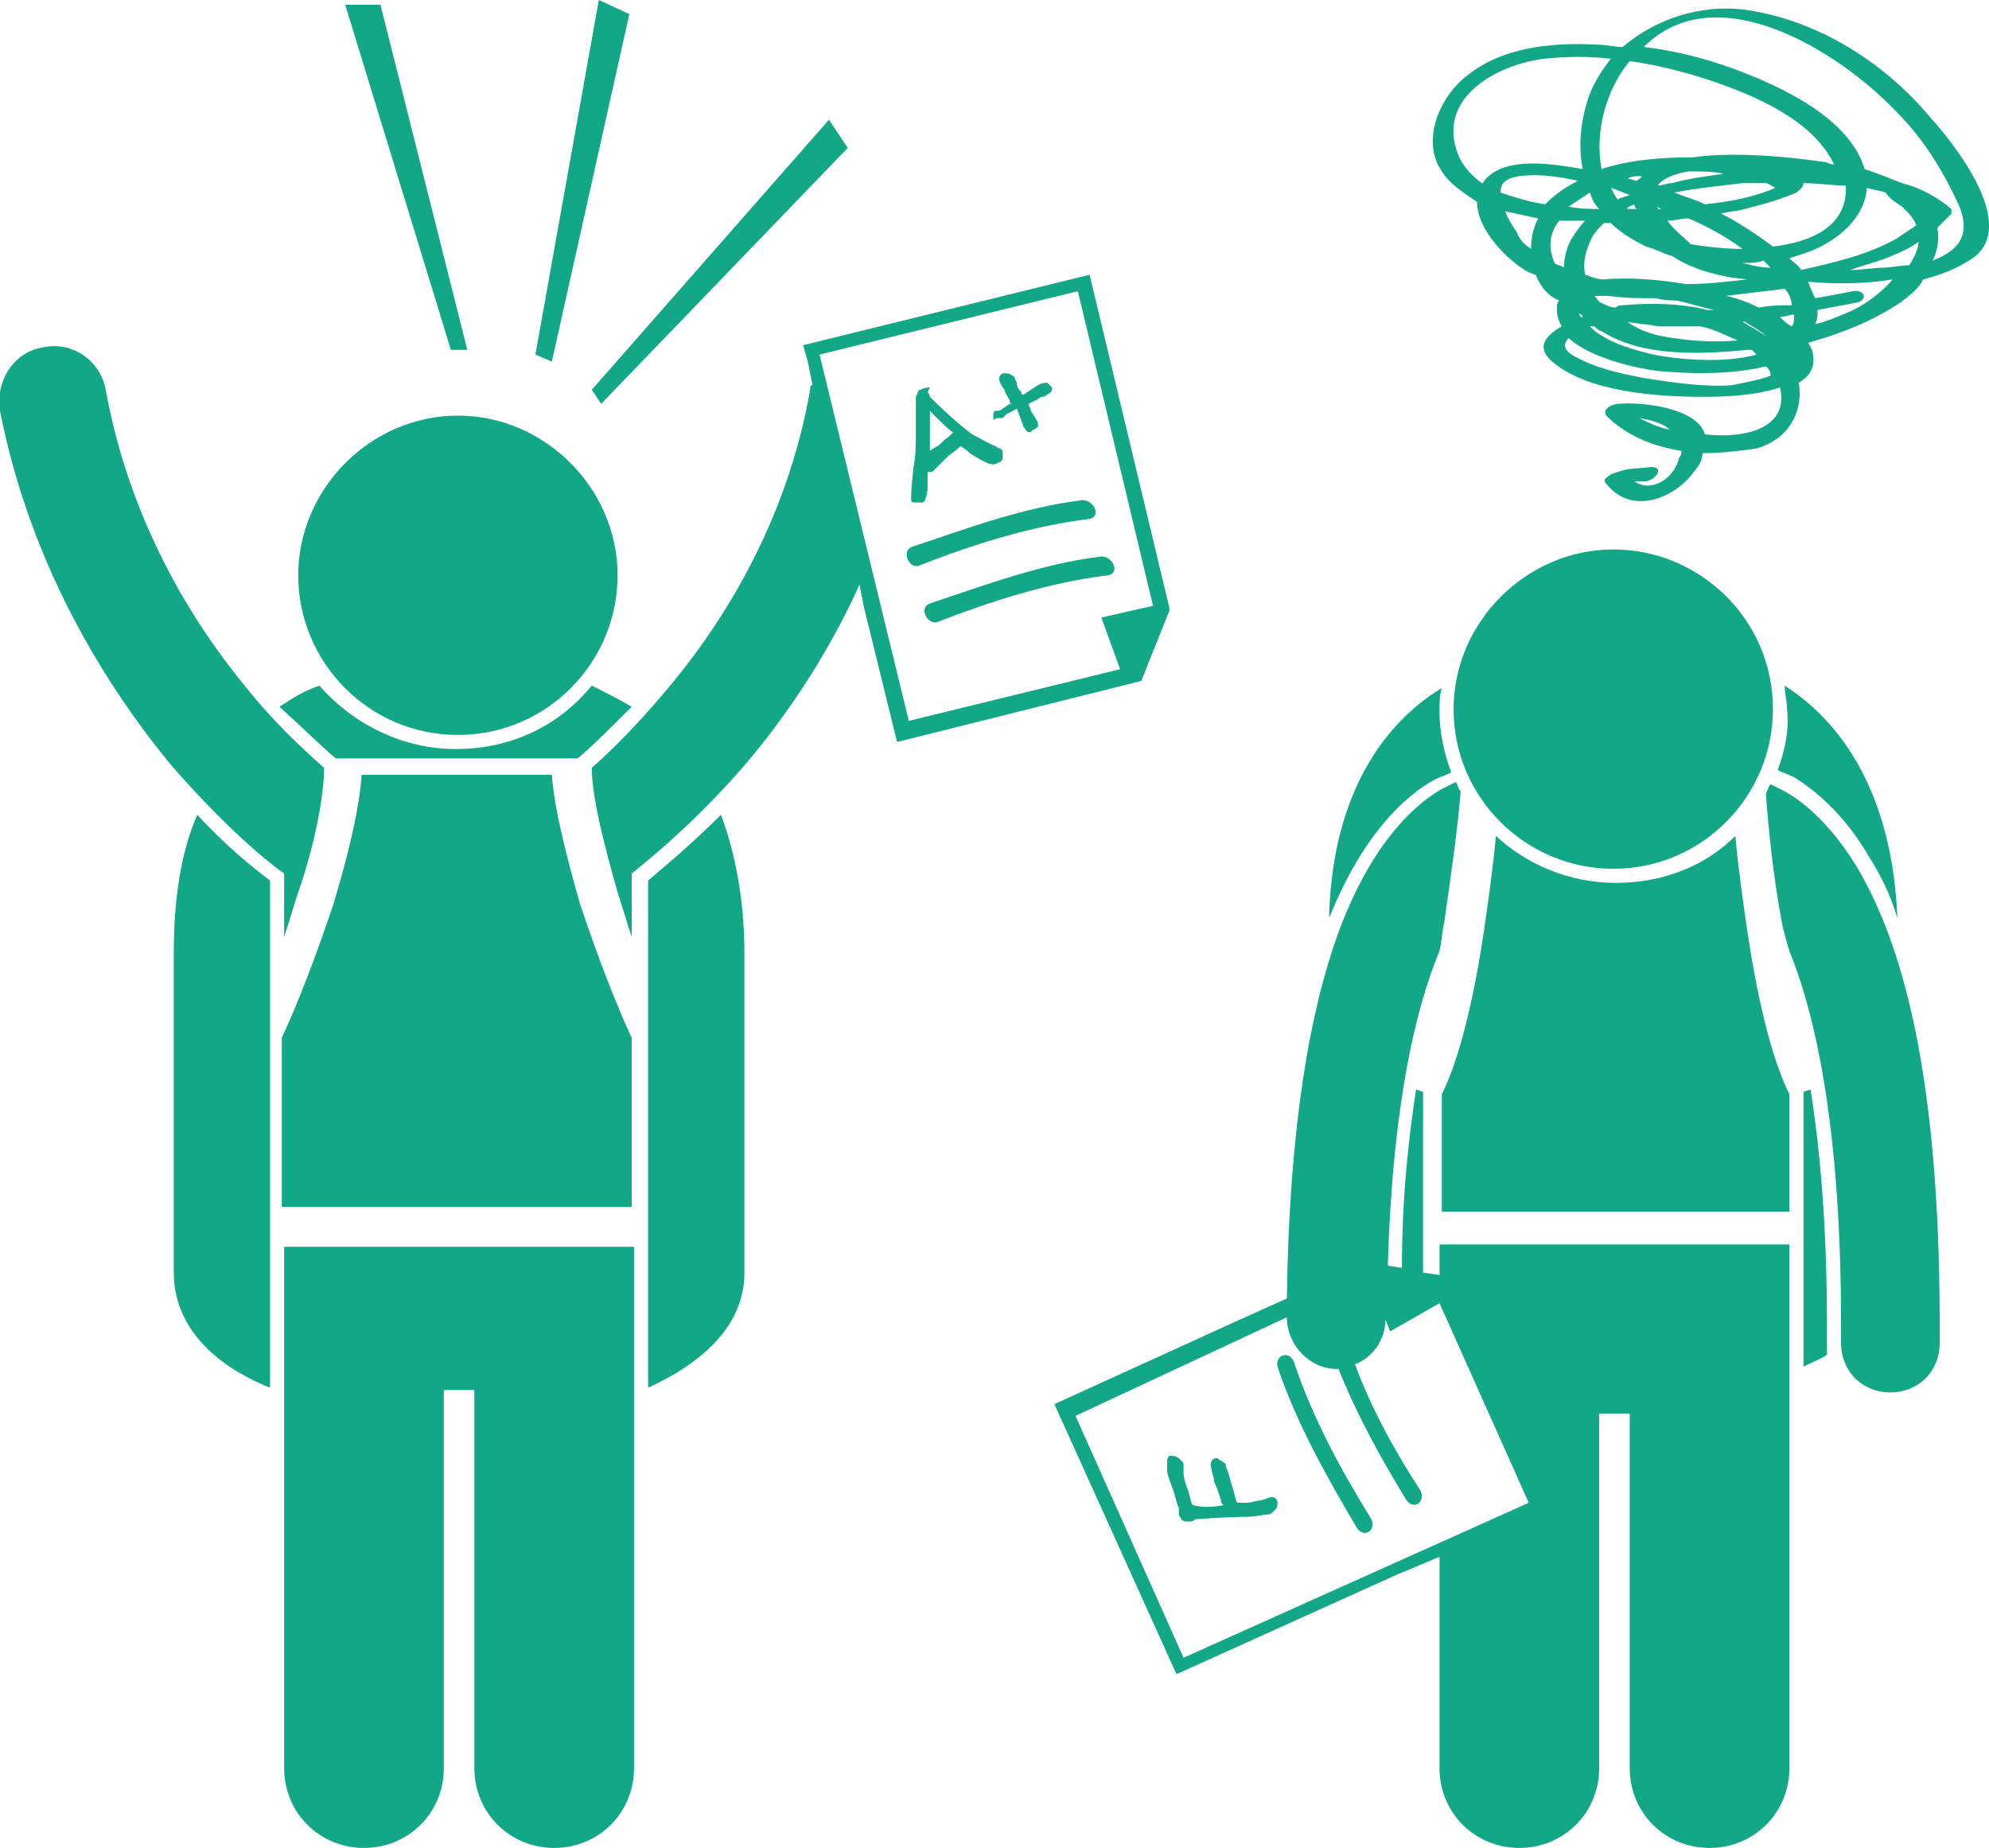
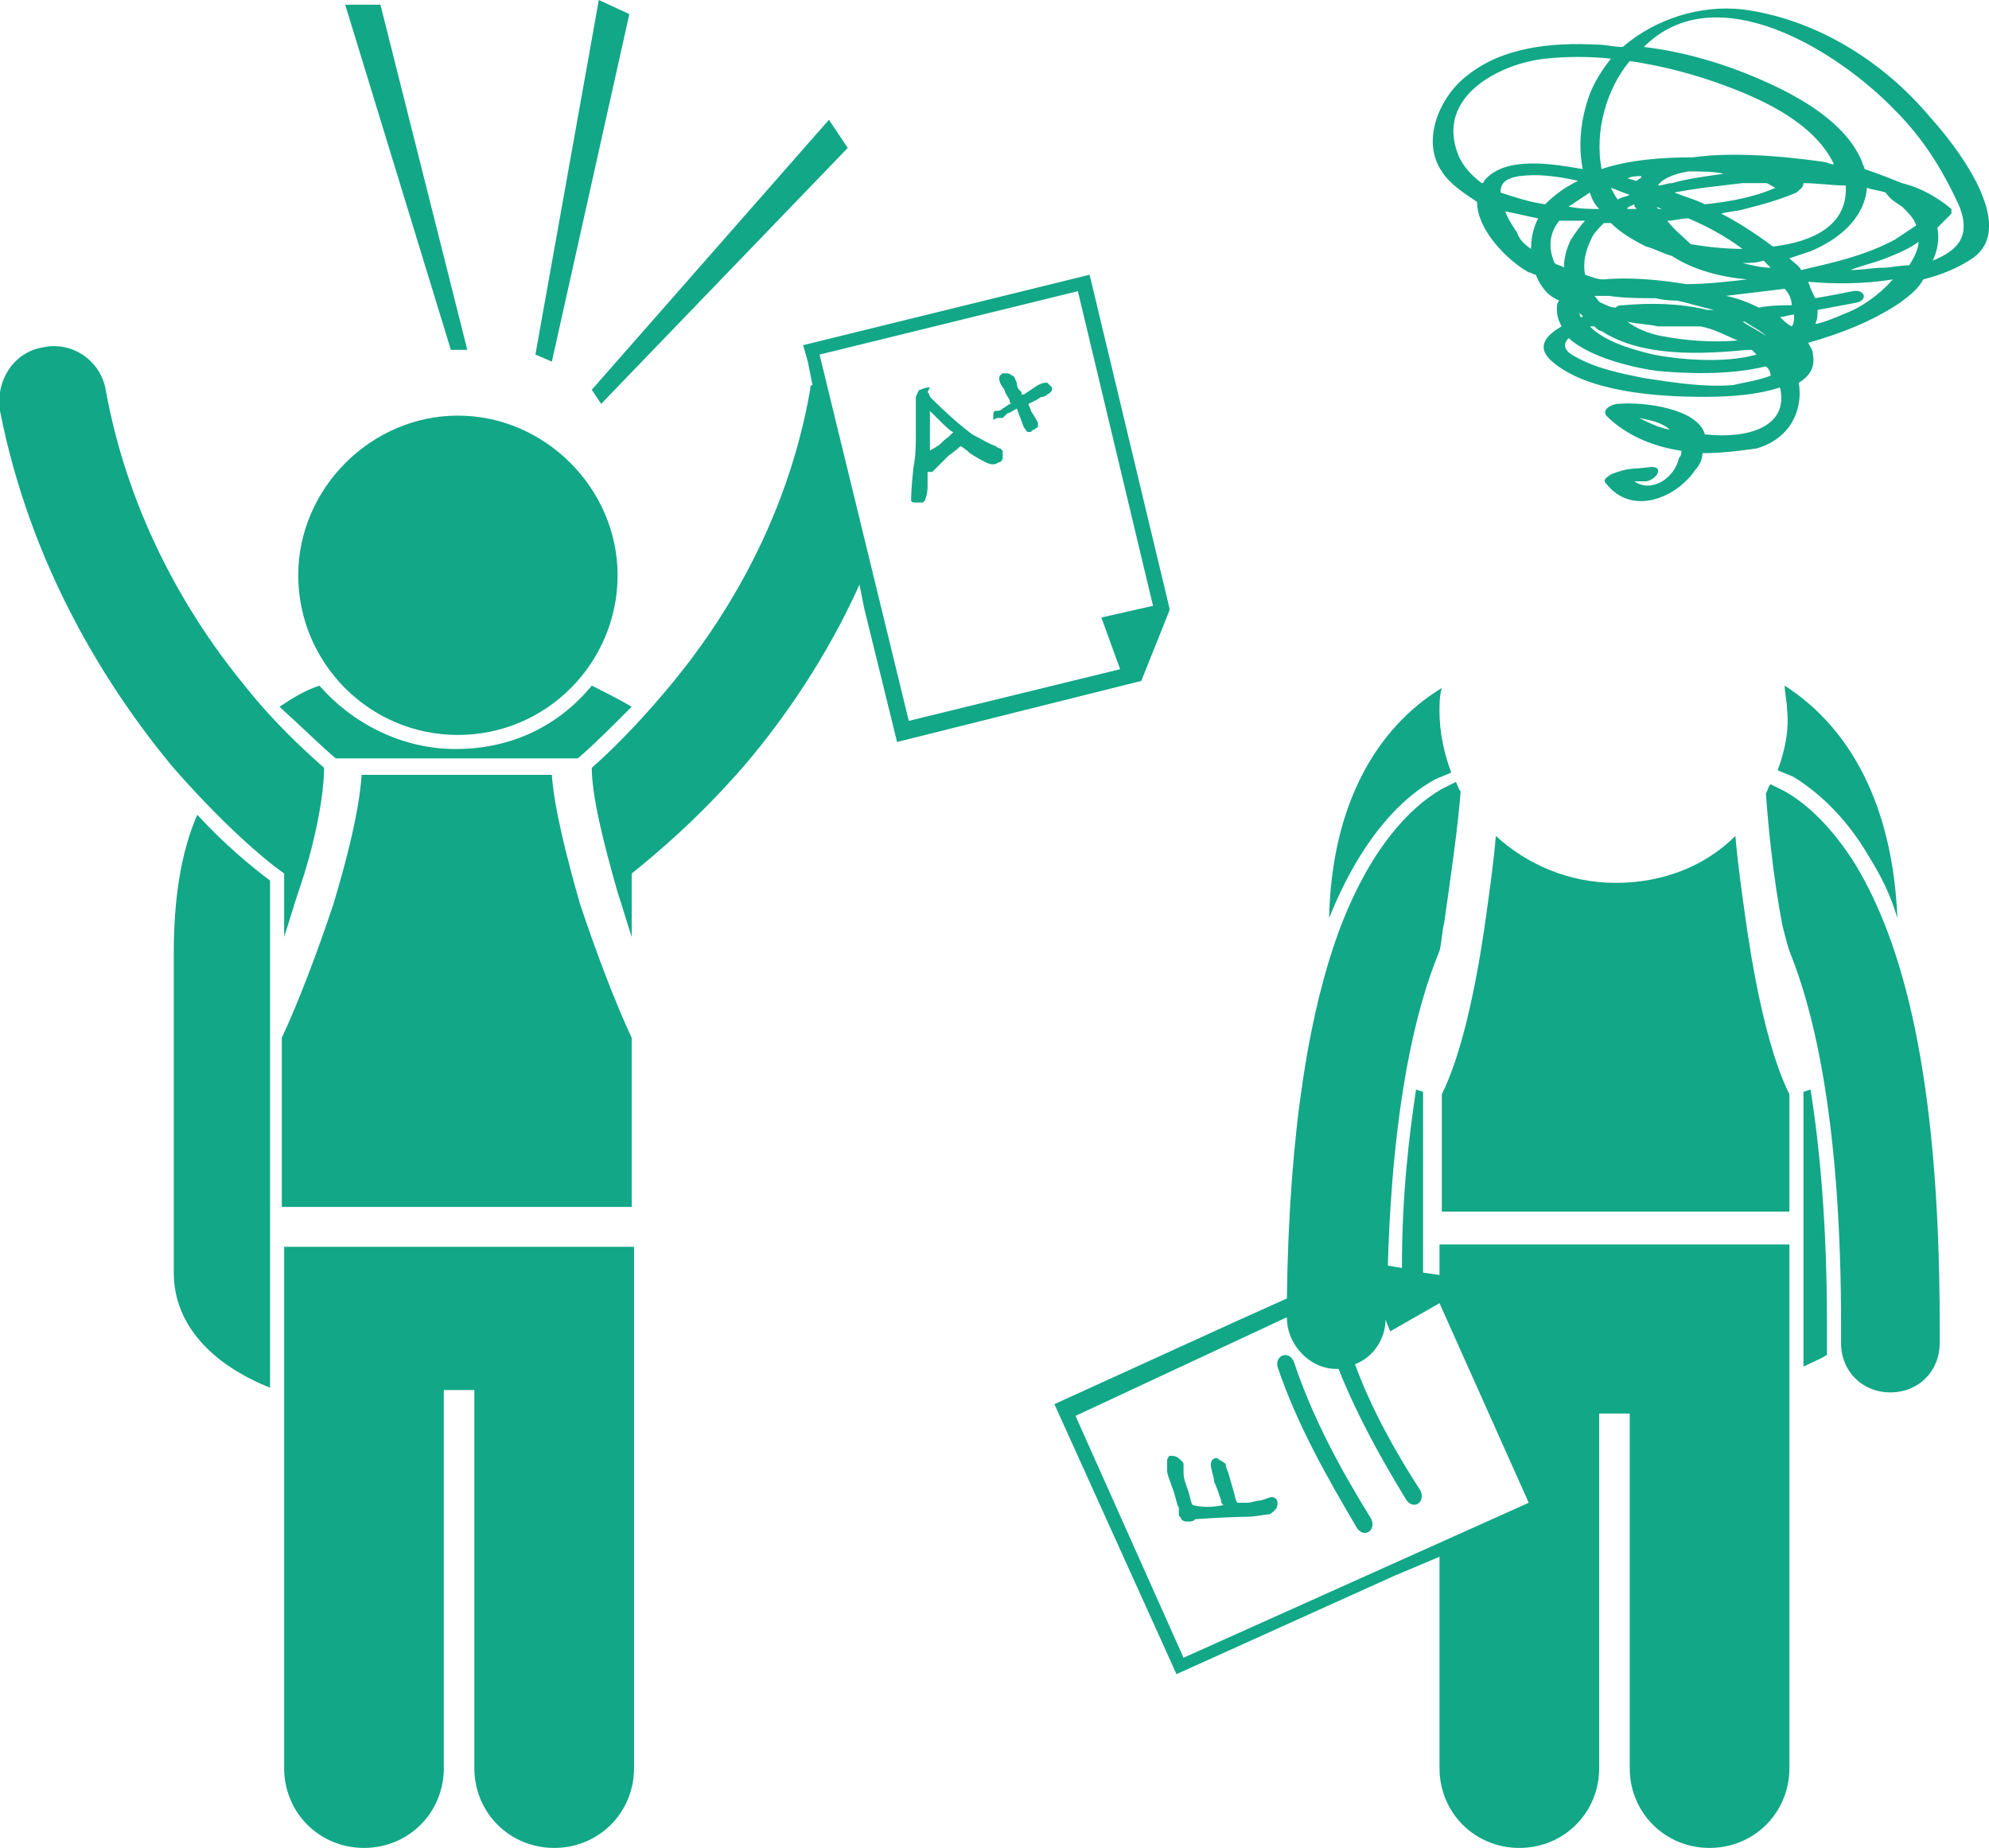
<svg xmlns="http://www.w3.org/2000/svg" xmlns:xlink="http://www.w3.org/1999/xlink" version="1.1" id="레이어_1" x="0px" y="0px" width="84.7px" height="78.7px" viewBox="0 0 84.7 78.7" style="enable-background:new 0 0 84.7 78.7;" xml:space="preserve">
  <style type="text/css">
	.st0{clip-path:url(#SVGID_00000016076708029310481950000014327875796665957034_);fill:#12A787;}
	.st1{fill:#12A787;}
	.st2{clip-path:url(#SVGID_00000157987952429687651220000017741545273910645933_);fill:#12A787;}
</style>
  <g>
    <defs>
      <rect id="SVGID_1_" width="84.7" height="78.7" />
    </defs>
    <clipPath id="SVGID_00000013877916835663098840000017431045830691316647_">
      <use xlink:href="#SVGID_1_" style="overflow:visible;" />
    </clipPath>
    <path style="clip-path:url(#SVGID_00000013877916835663098840000017431045830691316647_);fill:#12A787;" d="M8.4,34.7   c-0.7,1.6-1,3.6-1,5.9v13.6c0,2.2,1.6,3.9,4.1,4.9V37.5C10.7,36.9,9.6,36,8.4,34.7" />
-     <path style="clip-path:url(#SVGID_00000013877916835663098840000017431045830691316647_);fill:#12A787;" d="M27.6,37.5v21.6   c2.4-1.1,4.1-2.7,4.1-4.9V40.6c0-2.3-0.4-4.3-1-5.9C29.4,36,28.3,36.9,27.6,37.5" />
    <path style="clip-path:url(#SVGID_00000013877916835663098840000017431045830691316647_);fill:#12A787;" d="M14.3,32.3h10.3   c0.6-0.5,1.4-1.3,2.3-2.2c-0.5-0.3-1.1-0.6-1.7-0.9c-1.4,1.7-3.4,2.7-5.8,2.7c-2.3,0-4.4-1.1-5.8-2.7c-0.6,0.2-1.1,0.5-1.7,0.9   C12.9,31,13.7,31.8,14.3,32.3" />
    <path style="clip-path:url(#SVGID_00000013877916835663098840000017431045830691316647_);fill:#12A787;" d="M7.3,32.6   c2,2.3,3.8,3.9,4.8,4.6v2.7c0.2-0.6,0.4-1.3,0.6-1.9c0.7-2,1.1-4.1,1.1-5.3c-0.9-0.8-2.1-1.9-3.3-3.4c-2.4-2.9-5-7.2-6-12.7   c-0.2-1.2-1.4-2.1-2.7-1.8C0.6,15-0.2,16.2,0,17.5C1.3,24.1,4.5,29.2,7.3,32.6" />
    <path style="clip-path:url(#SVGID_00000013877916835663098840000017431045830691316647_);fill:#12A787;" d="M34.9,15.1l11-2.7   l3.2,13.4l-2.2,0.5l0.8,2.2l-9,2.2L34.9,15.1z M34.5,16.6c-1,5.7-3.8,10.1-6.3,13c-1.1,1.3-2.2,2.4-3,3.1c0,1.2,0.5,3.2,1.1,5.3   c0.2,0.6,0.4,1.3,0.6,1.9v-2.7c1-0.8,2.8-2.3,4.8-4.6c1.7-2,3.5-4.6,4.9-7.7l0.2,1l1.4,5.7L48.6,29l1.2-3l0-0.1l-3.4-14.2l-12.2,3   l0.2,0.7l0.2,1C34.5,16.4,34.5,16.5,34.5,16.6" />
    <path style="clip-path:url(#SVGID_00000013877916835663098840000017431045830691316647_);fill:#12A787;" d="M23.5,33h-8.1   c-0.1,1.5-0.6,3.5-1.2,5.5c-0.7,2.1-1.5,4.2-2.2,5.7v7.2h14.9v-7.2c-0.7-1.5-1.5-3.6-2.2-5.7C24.1,36.4,23.6,34.4,23.5,33" />
    <path style="clip-path:url(#SVGID_00000013877916835663098840000017431045830691316647_);fill:#12A787;" d="M12.1,53.1v22.2   c0,1.9,1.5,3.4,3.4,3.4c1.9,0,3.4-1.5,3.4-3.4V59.2h1.3v16.1c0,1.9,1.5,3.4,3.4,3.4c1.9,0,3.4-1.5,3.4-3.4V53.1H12.1z" />
    <path style="clip-path:url(#SVGID_00000013877916835663098840000017431045830691316647_);fill:#12A787;" d="M19.5,31.3   c3.8,0,6.8-3.1,6.8-6.8s-3.1-6.8-6.8-6.8s-6.8,3.1-6.8,6.8S15.7,31.3,19.5,31.3" />
    <path style="clip-path:url(#SVGID_00000013877916835663098840000017431045830691316647_);fill:#12A787;" d="M40.6,18.4   c-0.1,0.1-0.1,0.1-0.2,0.2C40.1,18.8,40,19,39.9,19c-0.1,0.1-0.2,0.1-0.3,0.2l0-1.7c0,0,0,0,0.1,0.1C40.2,18.1,40.5,18.4,40.6,18.4    M39.6,16.5c-0.1,0-0.2,0-0.4,0.1c-0.1,0-0.1,0.1-0.2,0.3c0,0.2,0,0.7,0,1.6c0,0.4,0,0.9-0.1,1.4c-0.1,0.9-0.1,1.3-0.1,1.4   c0,0.1,0.1,0.1,0.2,0.1c0.1,0,0.2,0,0.3,0c0,0,0.1-0.1,0.1-0.1c0-0.1,0.1-0.2,0.1-0.6c0-0.3,0-0.5,0-0.6c0.1,0,0.1,0,0.2,0   c0,0,0.1-0.1,0.1-0.1c0.2-0.2,0.4-0.4,0.6-0.6c0.3-0.2,0.5-0.4,0.5-0.4c0,0,0,0,0,0c0,0,0.2,0.1,0.4,0.3c0.3,0.2,0.5,0.3,0.7,0.4   c0.2,0.1,0.4,0.1,0.5,0c0.1,0,0.2-0.1,0.2-0.2c0-0.1,0-0.2,0-0.3c0,0-0.1-0.1-0.1-0.1c0,0-0.1,0-0.2-0.1c-0.3-0.1-0.6-0.3-1-0.5   c-0.4-0.3-1-0.8-1.8-1.6c0,0,0-0.1-0.1-0.2C39.6,16.5,39.6,16.5,39.6,16.5" />
    <path style="clip-path:url(#SVGID_00000013877916835663098840000017431045830691316647_);fill:#12A787;" d="M42.5,17.8   c0.1,0,0.2,0,0.2,0l0.2-0.2c0.1,0,0.2-0.1,0.4-0.2l0.3,0.8c0.1,0.1,0.1,0.2,0.2,0.2c0.1,0,0.1,0,0.2-0.1c0.1,0,0.1-0.1,0.2-0.1   c0,0,0-0.1,0-0.1c0,0,0-0.1,0-0.1c0,0-0.1-0.2-0.3-0.5c0-0.1-0.1-0.2-0.1-0.3l0.4-0.2c0,0,0.1-0.1,0.2-0.1c0.1,0,0.2-0.1,0.2-0.1   c0.2-0.1,0.2-0.2,0.2-0.2l0-0.1c-0.1-0.1-0.2-0.2-0.2-0.2c-0.1,0-0.2,0-0.4,0.1l-0.6,0.4l-0.1,0c0,0,0,0,0-0.1l-0.1-0.1   c0,0-0.1-0.1-0.1-0.3c-0.1-0.2-0.1-0.3-0.2-0.3c0,0-0.1-0.1-0.2-0.1c-0.1,0-0.2,0-0.2,0c-0.2,0.1-0.2,0.3,0,0.6   c0,0,0.1,0.1,0.1,0.2c0.1,0.2,0.2,0.3,0.2,0.4c0,0,0,0.1,0.1,0.1l-0.1,0l-0.3,0.2c-0.1,0.1-0.2,0.1-0.3,0.1c-0.1,0-0.1,0.1-0.1,0.2   c0,0.1,0,0.1,0,0.2C42.4,17.8,42.5,17.8,42.5,17.8" />
-     <path style="clip-path:url(#SVGID_00000013877916835663098840000017431045830691316647_);fill:#12A787;" d="M39.1,24.1   c2.3-0.9,4.8-1.7,7.3-2c0.5-0.1,0.2-0.8-0.3-0.8c-2.5,0.3-4.9,1.2-7.3,2C38.4,23.5,38.7,24.2,39.1,24.1" />
-     <path style="clip-path:url(#SVGID_00000013877916835663098840000017431045830691316647_);fill:#12A787;" d="M39.9,26.5   c2.3-0.9,4.8-1.7,7.3-2c0.5-0.1,0.2-0.8-0.3-0.8c-2.5,0.3-4.9,1.2-7.3,2C39.1,25.9,39.5,26.6,39.9,26.5" />
  </g>
  <polygon class="st1" points="25.5,0 22.8,15.1 23.5,15.4 26.8,0.6 " />
  <polygon class="st1" points="25.6,17.2 36.1,6.3 35.3,5.1 25.2,16.6 " />
  <polygon class="st1" points="14.7,0.2 19.2,14.9 19.9,14.9 16.2,0.2 " />
  <g>
    <defs>
      <rect id="SVGID_00000030463420342447484730000010546601322215285902_" width="84.7" height="78.7" />
    </defs>
    <clipPath id="SVGID_00000036953228167420681660000016194608126761922743_">
      <use xlink:href="#SVGID_00000030463420342447484730000010546601322215285902_" style="overflow:visible;" />
    </clipPath>
    <path style="clip-path:url(#SVGID_00000036953228167420681660000016194608126761922743_);fill:#12A787;" d="M75.7,32.8   c0.2,0.1,0.5,0.2,0.7,0.3c0.8,0.5,2.1,1.5,3.2,3.4c0.5,0.8,0.9,1.6,1.2,2.6c-0.2-4.8-2-8.1-4.8-9.9c0,0.3,0.1,0.7,0.1,1   C76.2,31.1,76,32,75.7,32.8" />
    <path style="clip-path:url(#SVGID_00000036953228167420681660000016194608126761922743_);fill:#12A787;" d="M77.8,57.2   c0-0.3,0-0.5,0-0.8c0-4.2-0.3-7.5-0.7-10l-0.3,0.1v8.2v3.5c0.4-0.2,0.7-0.3,1-0.5C77.8,57.6,77.8,57.4,77.8,57.2" />
    <path style="clip-path:url(#SVGID_00000036953228167420681660000016194608126761922743_);fill:#12A787;" d="M56.6,39.1   c1.4-3.5,3.2-5.2,4.5-5.9c0.2-0.1,0.5-0.2,0.7-0.3c-0.3-0.8-0.5-1.7-0.5-2.6c0-0.3,0-0.7,0.1-1C58.6,31,56.7,34.3,56.6,39.1" />
    <path style="clip-path:url(#SVGID_00000036953228167420681660000016194608126761922743_);fill:#12A787;" d="M74.4,39.6   c-0.2-1.4-0.4-2.8-0.5-4c-1.3,1.3-3.1,2-5.1,2s-3.8-0.8-5.1-2c-0.1,1.2-0.3,2.6-0.5,4c-0.4,2.7-1,5.4-1.8,7v5h14.8v-5   C75.4,45,74.8,42.3,74.4,39.6" />
    <path style="clip-path:url(#SVGID_00000036953228167420681660000016194608126761922743_);fill:#12A787;" d="M76.2,40.5   c1.1,2.7,2.2,7.5,2.2,15.9c0,0.2,0,0.5,0,0.8c0,1.2,0.9,2.1,2.1,2.1h0c1.2,0,2.1-0.9,2.1-2.1c0-0.3,0-0.5,0-0.8   c0-10.7-1.6-16.3-3.6-19.6c-1-1.6-2.1-2.6-3-3.1c-0.2-0.1-0.4-0.2-0.6-0.3c-0.1,0.1-0.1,0.2-0.2,0.4c0.1,1.4,0.3,3.5,0.7,5.6   C76,39.8,76.1,40.2,76.2,40.5" />
-     <path style="clip-path:url(#SVGID_00000036953228167420681660000016194608126761922743_);fill:#12A787;" d="M61.9,30.2   c0,3.8,3.1,6.8,6.8,6.8c3.8,0,6.8-3.1,6.8-6.8c0-3.8-3.1-6.8-6.8-6.8C65,23.4,61.9,26.5,61.9,30.2" />
    <path style="clip-path:url(#SVGID_00000036953228167420681660000016194608126761922743_);fill:#12A787;" d="M65.8,2.5   c0.9-0.1,1.9-0.1,2.8,0c-0.4,0.5-0.7,1-0.9,1.5c-0.4,1.1-0.5,2.2-0.3,3.2c-1.2-0.2-3.3-0.6-4.2,0.5c0,0,0,0.1-0.1,0.1   c-0.4-0.3-0.8-0.7-1-1.2C61.1,4.1,63.9,2.7,65.8,2.5 M80.7,4.7c1.2,1.2,2,2.5,2.7,4c0.6,1.4-0.1,2-1.1,2.4c0.2-0.4,0.3-0.9,0.2-1.4   c0.2-0.2,0.4-0.4,0.6-0.6c0-0.1,0-0.2,0-0.2c-0.6-0.5-1.3-0.9-2.1-1.1c-0.5-0.2-1-0.4-1.6-0.6c0-0.1-0.1-0.2-0.1-0.3   c-0.7-1.7-2.7-2.8-4.3-3.5c-1.6-0.7-3.3-1.2-5-1.4C73.1-1.1,78.3,2.2,80.7,4.7 M78.7,13.3c-0.5,0.2-0.9,0.4-1.4,0.5   c0.1-0.2,0.1-0.4,0.1-0.6c0.5-0.1,1.1-0.2,1.6-0.3c0.6-0.1,0.4-0.6-0.1-0.5c-0.5,0.1-1,0.2-1.6,0.3c-0.1-0.2-0.2-0.4-0.3-0.7   c1.1,0.1,2.4,0.1,3.6-0.1C80,12.6,79.2,13.1,78.7,13.3 M76.1,15.2C76.1,15.2,76.1,15.2,76.1,15.2C76.1,15.2,76.1,15.3,76.1,15.2   C76.1,15.3,76.1,15.3,76.1,15.2 M70,16.1c-1-0.2-2-0.4-2.9-0.9c-0.6-0.3-0.5-0.6-0.3-0.8c1,0.9,3,1.3,3.8,1.4   c1.1,0.1,3,0.2,4.6-0.2c0.1,0.1,0.2,0.2,0.2,0.4c-0.5,0.2-1.2,0.3-1.6,0.4C72.6,16.5,71.3,16.3,70,16.1 M67.2,13.3   C67.3,13.3,67.3,13.3,67.2,13.3c0.1,0.1,0.2,0.1,0.2,0.2c0,0-0.1,0-0.1,0C67.3,13.5,67.3,13.4,67.2,13.3 M64.6,9.9   c-0.2-0.3-0.4-0.6-0.5-0.9c0.5,0.1,0.9,0.2,1.4,0.3c-0.2,0.4-0.3,0.8-0.3,1.3C64.9,10.4,64.7,10.2,64.6,9.9 M65.8,8.7   c-0.7-0.1-1.3-0.3-1.9-0.5c0-0.4,0.2-0.6,0.8-0.7c0.8-0.1,1.6,0,2.5,0.2C66.6,8,66.2,8.3,65.8,8.7 M81,8.8c0.3,0.3,0.5,0.5,0.6,0.8   c-0.3,0.2-0.6,0.4-0.9,0.6c-1.3,0.7-2.7,1-4,1.3c-0.1-0.2-0.3-0.3-0.5-0.5c0.3-0.1,0.6-0.2,0.9-0.3c1.2-0.5,2.3-1.4,2.4-2.7   c0.3,0.1,0.5,0.1,0.8,0.2C80.5,8.5,80.7,8.6,81,8.8 M74.9,13.1c-0.4-0.2-0.9-0.4-1.4-0.5c0.8-0.1,1.7-0.2,2.5-0.3   c0.2,0.2,0.3,0.5,0.3,0.7C75.9,13,75.4,13,74.9,13.1 M76.3,13.9c-0.2-0.1-0.3-0.2-0.5-0.4c0.2,0,0.4-0.1,0.6-0.1   C76.4,13.6,76.4,13.8,76.3,13.9 M67.9,13.9c0.1,0.1,0.2,0.2,0.3,0.2c1.7,1.1,4.2,1,6.2,0.8c0.1,0,0.2,0,0.2,0   c0.1,0.1,0.1,0.1,0.2,0.2c-1.4,0.4-3.4,0.2-4.4,0c-0.8-0.2-2-0.5-2.7-1.2C67.8,13.9,67.8,13.9,67.9,13.9 M70.6,13.9   c0.6,0,1.2,0,1.8,0c0.6,0.1,1.1,0.4,1.6,0.6c-1.1,0.1-2.3,0-3.3-0.2c-0.5-0.1-1-0.3-1.4-0.6C69.7,13.8,70.2,13.8,70.6,13.9    M75.2,14.3c-0.3-0.2-0.7-0.4-1-0.6c0,0,0,0,0.1,0C74.6,13.9,75,14.1,75.2,14.3C75.3,14.3,75.3,14.3,75.2,14.3 M67.9,12.6   c0.2,0,0.4,0,0.6,0c0.7,0.1,1.3,0.1,2,0.1c0.4,0.1,0.8,0.1,0.9,0.1c0.5,0.1,1.1,0.3,1.6,0.4c-0.1,0-0.2,0-0.3,0   c-1.2-0.3-2.5-0.3-3.6-0.2c-0.1,0-0.2,0-0.3,0.1c-0.2,0-0.4-0.1-0.6-0.2C68.1,12.9,68,12.7,67.9,12.6 M68.1,8.9   c-0.4,0-0.8,0-1.3-0.1c0.3-0.2,0.6-0.4,0.9-0.6C67.8,8.5,67.9,8.7,68.1,8.9 M69.7,7.7c-0.1,0-0.3-0.1-0.4-0.1   c0.2-0.1,0.4-0.1,0.6-0.1C69.9,7.6,69.8,7.6,69.7,7.7 M73.4,7.4c-0.7,0.1-1.5,0.2-2.2,0.4c-0.2,0-0.4,0.1-0.6,0.1   c0.2-0.3,0.7-0.5,1.3-0.6C72.4,7.3,73,7.3,73.4,7.4 M75.6,7.2c0,0-0.1,0-0.1,0c0.1,0,0.3,0,0.5,0C75.8,7.2,75.7,7.2,75.6,7.2    M74.2,11.2c0.3,0,0.6,0,0.9-0.1c0.1,0.1,0.2,0.2,0.3,0.3C75,11.4,74.6,11.3,74.2,11.2 M71,9.4c0.3,0,0.6-0.1,0.9-0.1   c0.7,0.3,1.5,0.7,2.3,1.3c-0.8,0-1.6-0.1-2.2-0.2C71.7,10.1,71.3,9.8,71,9.4 M69.6,8.7c0,0.1,0,0.1,0.1,0.2c-0.1,0-0.3,0-0.4,0   c0,0,0,0,0,0C69.3,8.8,69.4,8.8,69.6,8.7 M70.6,8.9c0,0,0-0.1-0.1-0.1c0.1,0,0.2,0.1,0.3,0.1C70.8,8.9,70.7,8.9,70.6,8.9 M75.2,7.8   c0.1,0,0.2,0.1,0.4,0.2c-0.9,0.4-2,0.6-3,0.7c-0.4-0.2-0.8-0.3-1.3-0.5c1-0.2,2.1-0.3,2.9-0.4C74.5,7.8,74.8,7.8,75.2,7.8    M68.9,8.5c-0.1-0.1-0.2-0.3-0.3-0.5c0.3,0.1,0.5,0.2,0.8,0.3C69.2,8.4,69,8.4,68.9,8.5C68.9,8.5,68.9,8.5,68.9,8.5 M68.3,11.9   c-0.3,0-0.5-0.1-0.8-0.2c-0.1-0.5,0-1,0.3-1.6c0.1-0.2,0.3-0.4,0.5-0.6c0.1,0,0.2,0,0.3,0c0.4,0.4,0.9,0.7,1.5,1   c0.4,0.1,0.7,0.3,1.1,0.4c0.9,0.6,2.1,0.9,3.2,1c-0.9,0.1-1.7,0.2-2.6,0.2C70.6,11.9,69.3,11.8,68.3,11.9 M75.5,10.5   c-0.8-0.6-1.6-1.1-2.2-1.4C73.6,9,74,9,74.3,8.9c0.8-0.2,1.5-0.4,2.2-0.7c0.1-0.1,0.3-0.2,0.3-0.4c0.6,0,1.2,0.1,1.8,0.1   C78.7,9.6,77.2,10.3,75.5,10.5 M66.4,9.4c0.1,0,0.3,0,0.4,0c0.2,0,0.5,0,0.7,0c-0.2,0.2-0.4,0.5-0.6,0.8c-0.2,0.4-0.3,0.8-0.3,1.2   c-0.1-0.1-0.3-0.1-0.4-0.2C65.9,10.5,66,9.9,66.4,9.4 M80.2,11.4c-0.4,0-0.9,0.1-1.4,0.1c0.5-0.2,1-0.3,1.5-0.5   c0.5-0.2,1-0.4,1.4-0.7c0,0.3-0.2,0.7-0.4,1C80.9,11.3,80.5,11.4,80.2,11.4 M69.4,2.6c1.4,0.2,2.9,0.6,4.2,1.1   c1.6,0.6,3.7,1.6,4.5,3.3c-0.2,0-0.3-0.1-0.4-0.1c-0.7-0.1-3.5-0.5-5.6-0.2c-1.3,0-2.7,0.1-3.9,0.5C67.9,5.6,68.4,3.8,69.4,2.6    M71.1,18.3c-0.5-0.1-0.9-0.3-1.3-0.5C70.3,17.9,70.8,18,71.1,18.3 M62.9,8.6c0,1.2,1.3,2.5,2.2,3c0.1,0,0.2,0.1,0.3,0.1   c0.2,0.5,0.5,0.9,1,1.1c-0.1,0.1-0.1,0.2-0.1,0.4c0,0.3,0.1,0.5,0.2,0.7c-0.7,0.4-1.1,0.9-0.4,1.5c1.5,1.3,4.5,1.5,6.4,1.5   c0.6,0,2.1,0,3.3-0.4c0.4,1.7-1.4,2.2-3.2,2c-0.3-1.1-2.6-1.4-3.7-1.3c-0.2,0-0.7,0.2-0.5,0.5c0.8,0.8,1.9,1.3,3.2,1.5   c0,0.1,0,0.2-0.1,0.3c-0.2,0.9-1.2,1.5-1.9,1c0.2,0,0.4,0,0.5,0c0.5-0.1,0.8-0.7,0.1-0.6c-0.8,0.1-0.8,0-1.6,0.3   c-0.1,0.1-0.4,0.2-0.2,0.4c1.1,1.4,3,0.6,3.8-0.6c0.2-0.2,0.3-0.5,0.3-0.7c0.8,0,1.6-0.1,2.3-0.2c1.4-0.4,2-1.6,1.8-2.8   c0.5-0.3,0.7-0.7,0.6-1.2c0-0.2-0.1-0.3-0.2-0.5c0,0,0,0,0,0c1.4-0.4,2.7-0.9,3.9-1.7c0.4-0.3,0.8-0.6,1-1c0.8-0.2,1.5-0.5,2.1-0.9   c2-1.4-0.8-4.9-1.8-6c-2-2.4-4.9-4.2-8-4.6c-1.8-0.2-3.7,0.4-5.1,1.6c-0.4,0-0.7-0.1-1.1-0.1c-1.9-0.1-4,0.1-5.5,1.3   c-1.2,0.9-2,2.8-1.1,4.1C61.7,7.8,62.3,8.2,62.9,8.6" />
    <path style="clip-path:url(#SVGID_00000036953228167420681660000016194608126761922743_);fill:#12A787;" d="M54.8,56.1   C54.8,56.1,54.8,56.1,54.8,56.1c0,1.2,1,2.2,2.1,2.2h0c0,0,0.1,0,0.1,0c0.8,2,1.8,3.8,2.9,5.6c0.3,0.4,0.8,0.1,0.6-0.4   c-1.1-1.7-2.1-3.5-2.8-5.4c0.8-0.3,1.3-1.1,1.3-1.9l0.2,0.5l2.1-1.2l3.8,8.5l-14.7,6.6l-4.6-10.3L54.8,56.1z M61.3,66.3v9   c0,1.9,1.5,3.4,3.4,3.4c1.9,0,3.4-1.5,3.4-3.4V60.2h1.3v15.1c0,1.9,1.5,3.4,3.4,3.4c1.9,0,3.4-1.5,3.4-3.4V54.8V53H61.3v1.3   l-0.7-0.1v-7.7l-0.3-0.1c-0.3,2-0.6,4.5-0.6,7.6l-0.6-0.1c0.2-6.9,1.2-11,2.2-13.4c0.1-0.4,0.1-0.8,0.2-1.2   c0.3-2.1,0.6-4.2,0.7-5.6c-0.1-0.1-0.1-0.2-0.2-0.4c-0.2,0.1-0.4,0.2-0.6,0.3c-1.4,0.8-3.1,2.6-4.4,6.1c-1.2,3.3-2.1,8.2-2.2,15.6   l-2,0.9l-7.9,3.6l5.2,11.5l9.3-4.2L61.3,66.3z" />
    <path style="clip-path:url(#SVGID_00000036953228167420681660000016194608126761922743_);fill:#12A787;" d="M57.8,65.1   c0.3,0.4,0.8,0.1,0.6-0.4c-1.3-2.1-2.5-4.3-3.3-6.7c-0.2-0.5-0.8-0.3-0.7,0.2C55.2,60.6,56.5,62.9,57.8,65.1" />
    <path style="clip-path:url(#SVGID_00000036953228167420681660000016194608126761922743_);fill:#12A787;" d="M50.7,64.8   c0,0,0.1,0,0.2-0.1c1.4-0.1,2.1-0.1,2.1-0.1c0.5,0,0.8-0.1,1-0.1c0.1,0,0.2-0.1,0.3-0.2c0.1-0.1,0.1-0.2,0.1-0.3   c0-0.2-0.2-0.3-0.4-0.2l-0.3,0.1c-0.2,0-0.4,0.1-0.6,0.1s-0.3,0-0.3,0c0,0,0,0-0.1,0c-0.1-0.1-0.1-0.3-0.2-0.6l-0.2-0.7   c-0.1-0.2-0.1-0.3-0.1-0.3c0-0.1-0.1-0.1-0.2-0.2c-0.1,0-0.1-0.1-0.2-0.1c-0.2,0-0.3,0.2-0.2,0.5c0,0.1,0.1,0.3,0.1,0.5   c0.1,0.2,0.2,0.5,0.3,0.8c0,0.1,0,0.1,0.1,0.2c-0.5,0.1-0.9,0.1-1.3,0c-0.1-0.1-0.1-0.3-0.2-0.6c-0.1-0.3-0.2-0.5-0.2-0.8   c0-0.1,0-0.2,0-0.2c0,0,0-0.1,0-0.1c0-0.1,0-0.1-0.1-0.2l0,0C50.1,62,50,62,49.8,62c0,0-0.1,0.1-0.1,0.2c0,0.1,0,0.2,0,0.4   c0,0.2,0.1,0.4,0.2,0.7c0.2,0.5,0.2,0.8,0.3,0.9c0,0.1,0,0.1,0,0.2c0,0,0,0.1,0,0.1c0,0.1,0.1,0.1,0.1,0.2c0.1,0.1,0.2,0.1,0.2,0.1   C50.6,64.8,50.6,64.8,50.7,64.8" />
  </g>
  <g>
</g>
  <g>
</g>
  <g>
</g>
  <g>
</g>
  <g>
</g>
  <g>
</g>
</svg>